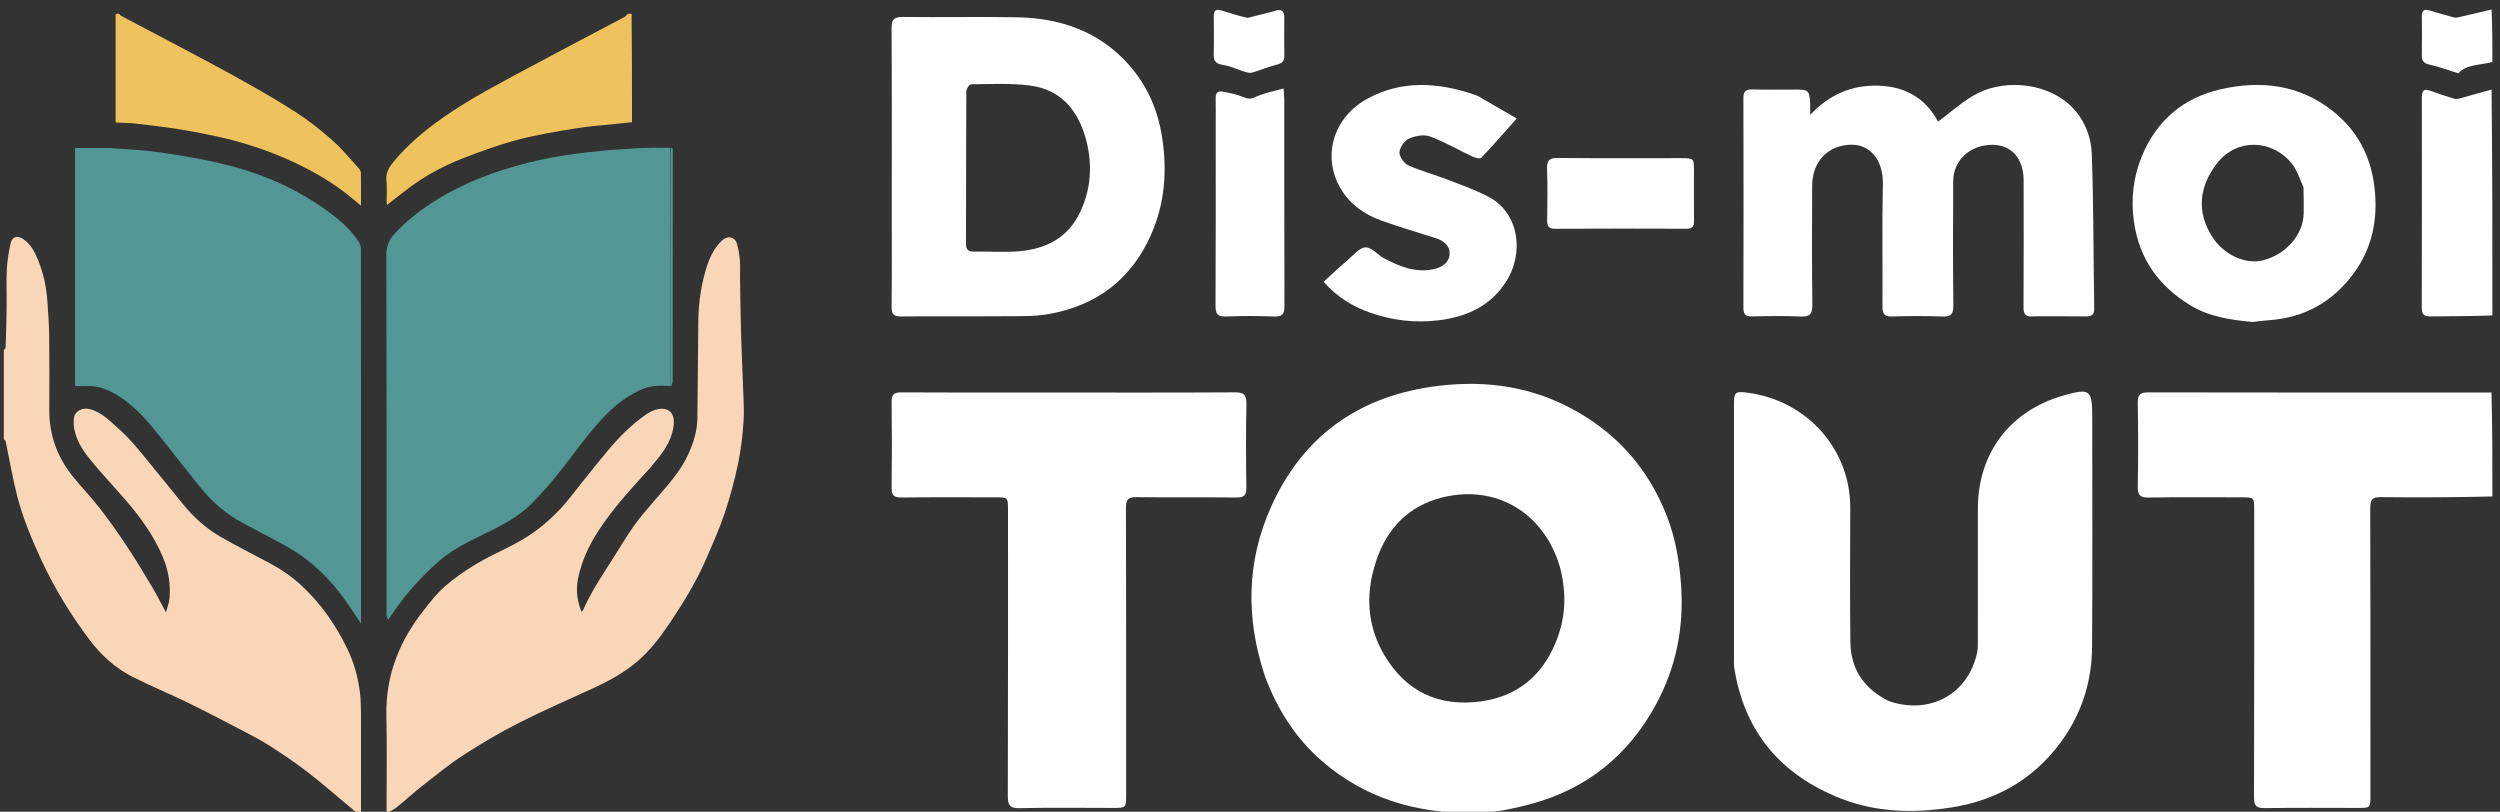
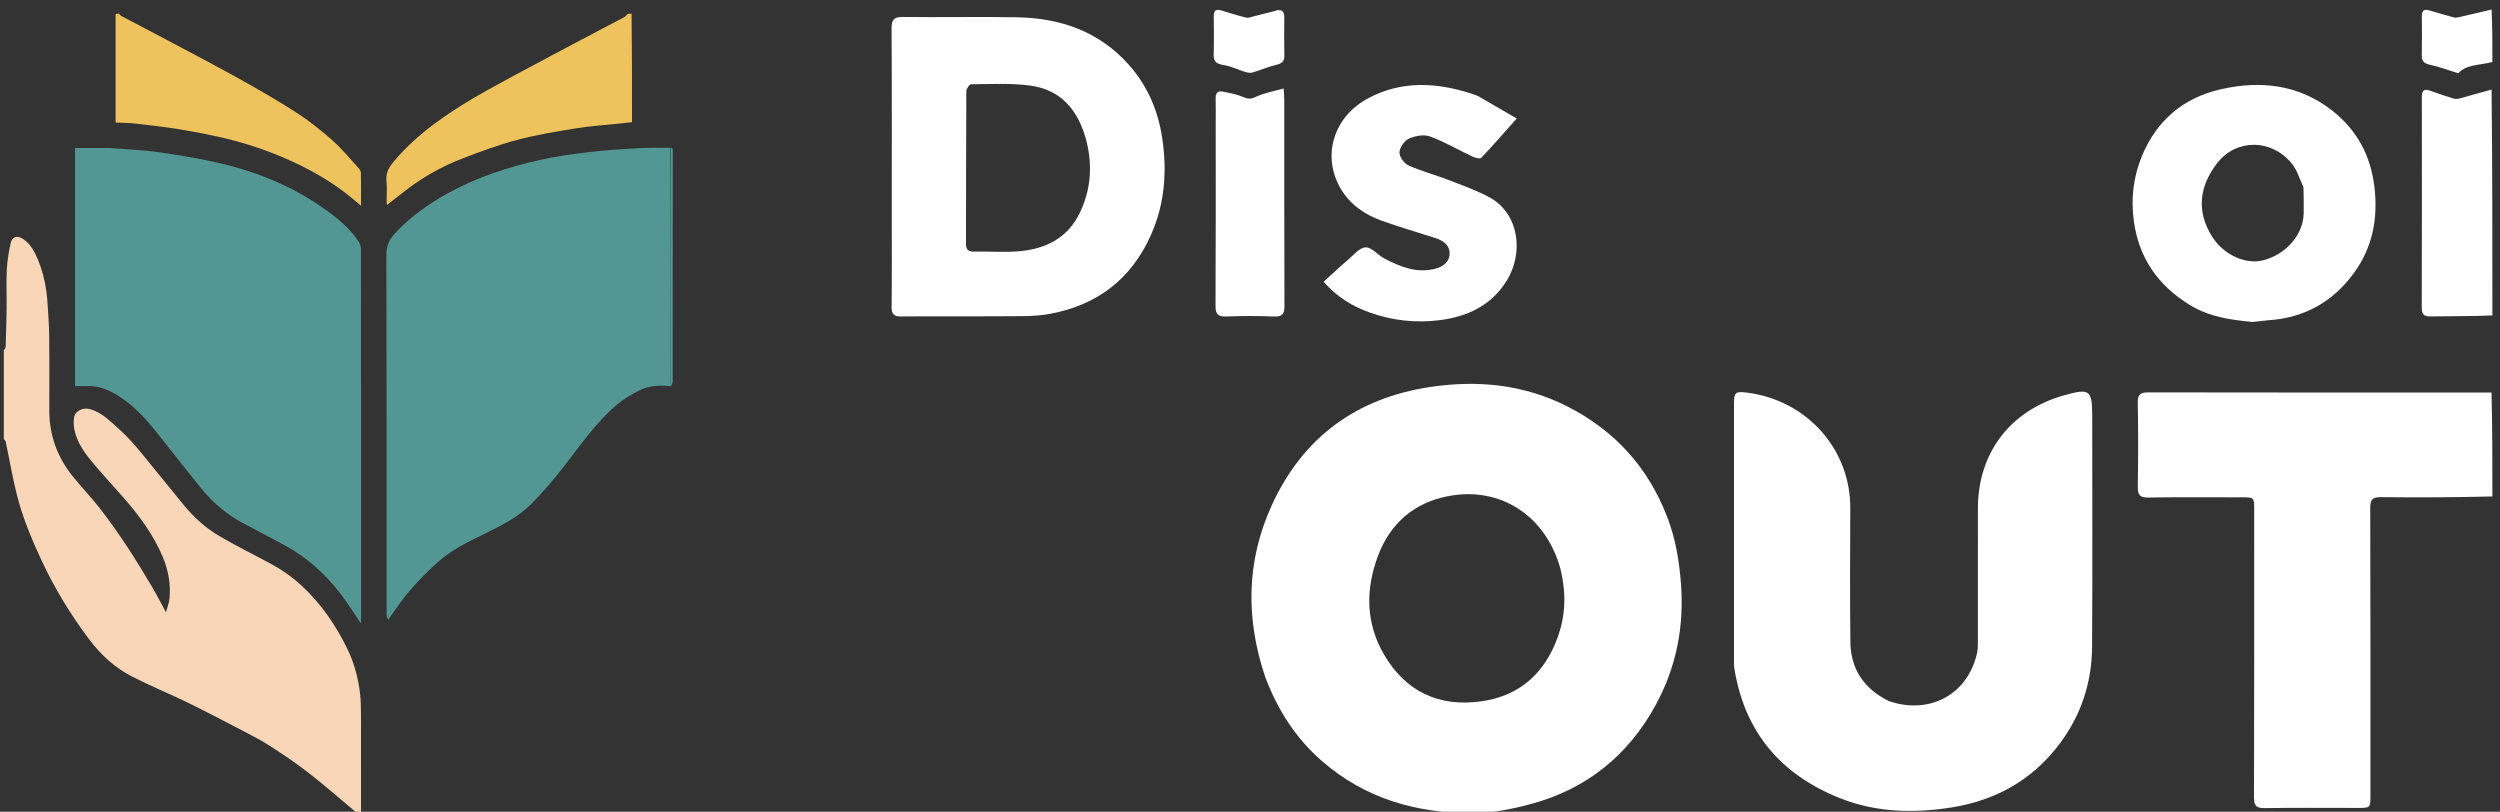
<svg xmlns="http://www.w3.org/2000/svg" height="213" width="656" viewBox="0 0 656 213" version="1.2">
  <rect x="0" y="0" width="656" height="213" fill="#333333" stroke="none" />
  <style>
		.s0 { fill: #fad6b8 } 
		.s1 { fill: #eec35e } 
		.s2 { fill: #529793 } 
		.s3 { fill: #529993 } 
		.s4 { fill: #ffffff } 
	</style>
  <g id="Dossier 1">
    <path d="m1 91.73c0.09-0.1 0.18-0.07 0.28-0.04 0.07-0.27 0.2-0.53 0.21-0.8 0.09-3.34 0.21-6.68 0.25-10.01 0.04-3.4-0.12-6.8 0.05-10.19 0.11-2.29 0.5-4.58 0.99-6.82 0.4-1.81 1.71-2.18 3.26-1.17 1.99 1.3 3.03 3.31 3.9 5.41 1.43 3.48 2.23 7.13 2.49 10.89 0.21 3.1 0.45 6.21 0.48 9.32 0.08 6.42 0.04 12.85 0.02 19.27-0.02 6.46 2.03 12.2 6.02 17.23 2.33 2.93 4.97 5.62 7.26 8.58 2.49 3.22 4.84 6.55 7.09 9.94 2.32 3.51 4.5 7.13 6.66 10.75 1.25 2.1 2.34 4.29 3.58 6.57 0.32-1.21 0.82-2.39 0.93-3.6 0.35-3.74-0.27-7.37-1.72-10.83-2.41-5.77-6.05-10.73-10.12-15.4-2.58-2.96-5.25-5.83-7.79-8.82-2.35-2.77-4.6-5.63-5.33-9.32-0.21-1.03-0.23-2.16-0.06-3.2 0.28-1.71 2.3-2.63 4.16-2.13 2.16 0.59 3.89 1.89 5.52 3.33 1.82 1.61 3.63 3.24 5.26 5.04 2.11 2.31 4.03 4.79 6.02 7.21q3.85 4.71 7.69 9.44c2.75 3.38 5.97 6.27 9.73 8.45 4.2 2.43 8.56 4.59 12.84 6.89 3.08 1.65 5.93 3.59 8.5 5.98 5.08 4.72 8.93 10.31 11.94 16.49 1.78 3.66 2.86 7.58 3.35 11.63 0.22 1.87 0.25 3.76 0.26 5.65 0.02 8.74 0.01 17.48 0.01 26.34q-0.28 0.17-0.57 0.06-0.78-0.79-1.56-1.44c-3.93-3.28-7.78-6.66-11.83-9.79-3.28-2.53-6.72-4.85-10.21-7.08-2.5-1.59-5.17-2.92-7.8-4.3-4.45-2.32-8.89-4.65-13.4-6.85-4.86-2.36-9.87-4.42-14.68-6.87-4.47-2.28-8.14-5.64-11.16-9.62-4.9-6.49-9.13-13.4-12.58-20.79-2.59-5.56-4.97-11.21-6.48-17.16-1.18-4.66-1.98-9.43-2.98-14.14-0.05-0.23-0.31-0.4-0.48-0.6 0-7.8 0-15.59 0-23.5z" class="s0" />
    <path d="m165.73 3.6c0.11 9.47 0.11 18.95 0.11 28.46q-1.83 0.19-3.56 0.38c-3.8 0.41-7.63 0.65-11.39 1.27-5.13 0.84-10.29 1.69-15.3 3.03-4.91 1.31-9.72 3.08-14.46 4.93-4.93 1.93-9.57 4.48-13.84 7.65-1.92 1.42-3.77 2.93-5.73 4.46-0.03-0.21-0.11-0.46-0.11-0.71-0.01-1.91 0.15-3.83-0.05-5.71-0.23-2.2 0.84-3.69 2.13-5.22 4.97-5.9 11.1-10.41 17.55-14.48 4.25-2.68 8.7-5.07 13.13-7.47 7.09-3.84 14.24-7.58 21.36-11.36 2.71-1.43 5.44-2.84 8.14-4.28 0.38-0.2 0.69-0.54 0.96-0.89 0.27-0.06 0.61-0.06 1.06-0.06z" class="s1" />
    <path d="m31.23 3.6c0.25 0.19 0.36 0.46 0.56 0.57 3.27 1.74 6.57 3.44 9.85 5.18 6.81 3.62 13.65 7.17 20.39 10.91 5.29 2.93 10.54 5.94 15.63 9.21 3.36 2.16 6.53 4.67 9.53 7.33 2.52 2.23 4.67 4.88 6.96 7.38 0.28 0.31 0.55 0.77 0.55 1.17 0.05 2.8 0.03 5.6 0.03 8.64-1.46-1.2-2.7-2.29-4-3.29-4.56-3.51-9.53-6.3-14.79-8.66q-9.01-4.03-18.63-6.15-5.02-1.12-10.09-1.94c-3.77-0.6-7.56-1.06-11.35-1.49-1.78-0.21-3.59-0.21-5.53-0.31 0-9.46 0-18.89 0-28.44 0.26-0.11 0.53-0.11 0.89-0.11z" class="s1" />
    <path d="m23.45 101.3c-1.31 0-2.51 0-3.75 0 0-20.74 0-41.61 0-62.47q4.66 0 9.27 0.01c0.24 0 0.49 0.04 0.73 0.06 4 0.33 8.03 0.46 11.99 1.04 5.5 0.8 11.01 1.71 16.42 2.99 9.62 2.26 18.66 6.02 26.78 11.71 3.42 2.39 6.69 5.03 9.09 8.54 0.41 0.59 0.72 1.39 0.72 2.1q0.05 19.02 0.03 38.04 0 29.33 0 58.66c0 0.44 0 0.87 0 1.65-1.36-2.04-2.5-3.8-3.7-5.52-4.21-6.06-9.37-11.14-15.85-14.75-3.85-2.14-7.78-4.12-11.65-6.22-4.27-2.32-7.89-5.44-10.92-9.21-3.89-4.84-7.72-9.72-11.58-14.57-2.91-3.64-6.05-7.04-10.05-9.53-2.26-1.41-4.67-2.5-7.53-2.53z" class="s2" />
    <path d="m176.02 101.34c-2.95-0.31-5.88-0.17-8.55 1.24-1.92 1.02-3.86 2.14-5.52 3.54-5.59 4.7-9.65 10.74-14.1 16.43-2.68 3.42-5.5 6.76-8.57 9.81-3.45 3.41-7.8 5.59-12.13 7.71-4.14 2.02-8.32 4.04-11.83 7.05-2.83 2.42-5.42 5.16-7.88 7.96-2 2.28-3.65 4.88-5.56 7.49-0.17-0.31-0.37-0.55-0.42-0.82-0.06-0.36-0.02-0.74-0.02-1.11 0-31.28 0.03-62.55-0.06-93.83-0.01-2.43 0.87-4.14 2.4-5.76 3.91-4.15 8.49-7.4 13.44-10.18 7.7-4.3 15.99-7.01 24.54-8.92 4.16-0.94 8.41-1.51 12.65-2.02 4.06-0.5 8.15-0.76 12.24-1.01 3.04-0.18 6.1-0.18 9.26-0.13 0.12 20.94 0.11 41.74 0.11 62.55z" class="s2" />
-     <path d="m170.75 122.62c-4.93 5.37-9.82 10.64-13.76 16.72-2.5 3.84-4.38 7.93-5.3 12.41-0.61 2.97-0.28 5.88 0.91 8.84 0.21-0.3 0.43-0.52 0.54-0.78 2.11-4.81 5.08-9.11 7.87-13.53 1.74-2.75 3.39-5.56 5.27-8.21 1.67-2.34 3.57-4.53 5.45-6.71 3.27-3.81 6.73-7.48 8.85-12.11 1.41-3.06 2.39-6.23 2.42-9.65q0.09-12.71 0.24-25.43c0.06-5.13 0.83-10.16 2.5-15.01 0.79-2.3 1.96-4.41 3.79-6.11 1.42-1.31 3.3-0.95 3.85 0.92 0.42 1.41 0.64 2.91 0.77 4.38 0.13 1.44 0.01 2.9 0.03 4.35 0.08 4.79 0.13 9.58 0.26 14.36 0.11 4.36 0.34 8.71 0.48 13.06 0.11 3.46 0.4 6.94 0.19 10.38-0.23 3.83-0.71 7.68-1.5 11.44-0.9 4.31-2.07 8.58-3.46 12.75-1.31 3.9-3.01 7.67-4.62 11.45-2.61 6.12-6.04 11.78-9.75 17.29-2.46 3.66-5.11 7.2-8.48 10.07-3.35 2.86-7.18 5.02-11.18 6.87-6.62 3.06-13.33 5.96-19.84 9.25-5 2.53-9.86 5.4-14.57 8.44-3.79 2.45-7.3 5.34-10.87 8.12-2.24 1.75-4.33 3.7-6.55 5.49-0.83 0.67-1.81 1.14-2.85 1.78 0-0.72 0-1.28 0-1.85 0-7.91 0.14-15.83-0.05-23.74-0.12-5.33 0.73-10.42 2.62-15.35 1.74-4.58 4.28-8.72 7.31-12.55 1.66-2.11 3.35-4.28 5.36-6.04 2.41-2.11 5.09-3.97 7.83-5.66 5.06-3.12 10.75-5.1 15.61-8.63 3.44-2.51 6.52-5.38 9.18-8.72 3.35-4.23 6.69-8.47 10.14-12.61 2.95-3.54 6.18-6.81 9.97-9.46 0.99-0.69 2.19-1.32 3.36-1.5 3.11-0.46 4.45 1.43 3.94 4.72-0.57 3.65-2.62 6.61-5 9.35-0.31 0.37-0.6 0.76-0.96 1.21z" class="s0" />
    <path d="m176.08 101.4c-0.06-20.87-0.05-41.67-0.05-62.59 0.16-0.04 0.43 0.02 0.45 0.13 0.07 0.36 0.05 0.74 0.05 1.11q0 29.99-0.02 59.98c0 0.48-0.25 0.96-0.43 1.37z" class="s3" />
  </g>
  <path d="m495.64 183.97c10.77 3.67 20.7-1.78 23.13-12.58 0.21-0.96 0.22-1.98 0.22-2.97q0.02-17.49 0.01-34.98c0-14.53 8.38-25.62 22.38-29.64 7.01-2 7.62-1.56 7.62 5.5 0 20.16 0.09 40.32-0.04 60.48-0.06 8.28-2.28 16.08-6.89 23.07-7.15 10.84-17.4 17.04-30.01 19.03-9.75 1.53-19.61 1.34-28.98-2.33-15.8-6.2-25.45-17.54-28.04-34.53-0.1-0.65-0.04-1.33-0.04-2q0-33.48 0-66.97c0-3.12 0.32-3.42 3.47-3.02 15.93 2.06 27.09 15.12 27.04 30.19-0.04 11.75-0.11 23.5 0.03 35.24 0.08 7.11 3.55 12.26 10.1 15.51z" class="s4" />
  <path d="m234 56c0-16.33 0.05-32.4-0.05-48.48-0.02-2.4 0.63-3.11 3.06-3.07 9.99 0.13 19.99-0.1 29.98 0.09 11.42 0.22 21.56 3.78 29.32 12.57 4.8 5.43 7.56 11.91 8.64 19.03 1.32 8.69 0.72 17.21-2.88 25.38-5.21 11.81-14.34 18.67-26.89 20.89-3.89 0.69-7.95 0.53-11.93 0.57-8.91 0.07-17.82-0.03-26.73 0.06-1.97 0.02-2.58-0.57-2.56-2.55 0.1-8.08 0.04-16.16 0.04-24.49zm51.13-18.83c-2.02-7.9-6.43-13.62-14.89-14.73-5.07-0.66-10.28-0.36-15.42-0.33-0.45 0-1.26 1.2-1.26 1.85-0.08 13.32-0.04 26.64-0.09 39.96 0 1.7 0.67 2.14 2.23 2.1 3.83-0.07 7.68 0.22 11.48-0.07 7.21-0.57 13.09-3.48 16.31-10.42 2.69-5.79 3.21-11.78 1.64-18.36z" class="s4" />
-   <path d="m533.59 83c-2.14 0.28-2.63-0.61-2.62-2.43 0.07-11.07 0.04-22.15 0.03-33.23-0.01-5.71-3.14-9.3-8.12-9.34-5.84-0.05-10.33 4-10.36 9.52-0.06 10.91-0.08 21.82 0.03 32.73 0.02 2.23-0.64 2.88-2.83 2.8q-6.62-0.23-13.24-0.01c-2.04 0.07-2.53-0.67-2.52-2.59 0.08-10.66-0.14-21.33 0.11-31.98 0.15-6.84-3.64-10.58-8.31-10.5-6.07 0.11-10.22 4.34-10.25 10.79-0.04 10.41-0.08 20.83 0.05 31.24 0.03 2.43-0.68 3.16-3.09 3.05-4.24-0.19-8.49-0.12-12.74-0.02-1.78 0.05-2.26-0.62-2.26-2.32q0.07-27.49 0-54.98c-0.01-1.79 0.63-2.3 2.33-2.26 3.83 0.1 7.66 0.03 11.49 0.03 3.23 0 3.5 0.25 3.69 3.48 0.05 0.82 0.01 1.65 0.01 3.14 5.12-5.35 10.91-7.83 17.84-7.64 7.2 0.19 12.5 3.37 15.71 9.44 3.03-2.28 5.83-4.73 8.96-6.66 7.54-4.63 18.84-3.78 25.42 2.11 3.77 3.38 5.8 8.16 5.97 13.11 0.47 13.46 0.42 26.94 0.63 40.42 0.03 1.67-0.61 2.15-2.2 2.13-4.49-0.08-8.99-0.03-13.73-0.03z" class="s4" />
  <path d="m591.05 84.48c-5.87-0.55-11.44-1.38-16.39-4.42-8.23-5.05-13.35-12.14-14.72-21.92-0.84-6.02-0.16-11.74 2.14-17.28 3.88-9.32 10.88-15.21 20.63-17.43 10.48-2.39 20.52-1.26 29.27 5.6 6.51 5.1 10.12 11.83 11.08 20.13 0.97 8.29-0.54 15.89-5.48 22.6-5.46 7.42-12.84 11.6-22.11 12.25-1.4 0.1-2.8 0.32-4.42 0.47zm13.38-35.38c-1-2.09-1.65-4.47-3.07-6.2-5.3-6.46-14.52-6.61-19.6-0.06-4.53 5.84-5.62 12.51-1.23 19.36 2.9 4.53 8.57 7.33 13.36 6.09 6-1.56 10.49-6.73 10.6-12.28 0.04-2.16 0-4.32-0.06-6.91z" class="s4" />
  <path d="m387.77 25.17c3.37 1.94 6.58 3.8 10.22 5.92-3.35 3.77-6.26 7.12-9.32 10.33-0.31 0.33-1.59 0-2.28-0.33-3.72-1.75-7.3-3.86-11.14-5.28-1.59-0.59-3.89-0.18-5.52 0.55-1.19 0.54-2.43 2.3-2.51 3.59-0.06 1.13 1.19 2.92 2.32 3.43 3.22 1.48 6.7 2.37 10.02 3.65 3.79 1.47 7.67 2.81 11.23 4.72 7.8 4.21 9.18 14.58 4.49 22.03-4.04 6.43-10.28 9.34-17.67 10.25-6.22 0.77-12.24 0.07-18.09-1.99-4.59-1.61-8.68-4.1-12.21-8.11 2.15-1.95 4.18-3.86 6.29-5.66 1.51-1.28 3.1-3.29 4.72-3.36 1.61-0.06 3.24 2.03 4.98 2.94 4.16 2.18 8.47 3.91 13.31 2.67 2.09-0.54 3.79-1.82 3.77-4.08-0.01-2.13-1.68-3.31-3.63-3.94-4.74-1.52-9.52-2.92-14.2-4.59-4.49-1.6-8.34-4.29-10.78-8.46-4.96-8.48-1.93-18.83 7.35-23.73 8.79-4.64 17.9-4.09 27.06-1.13 0.48 0.15 0.94 0.33 1.59 0.58z" class="s4" />
  <path d="m319 33c0-2.58 0.04-4.92-0.01-7.25-0.03-1.29 0.54-1.96 1.78-1.72 1.84 0.36 3.73 0.68 5.42 1.42 1.27 0.55 2.04 0.58 3.36-0.04 2.17-1.03 4.62-1.44 7.27-2.2 0.09 1.38 0.17 2.19 0.17 3 0.01 17.99-0.02 35.99 0.05 53.99 0.01 2.15-0.5 2.95-2.77 2.85q-6.25-0.26-12.49 0c-2.2 0.08-2.84-0.59-2.83-2.81 0.09-15.66 0.05-31.32 0.05-47.24z" class="s4" />
-   <path d="m440.95 41.5c3.54 0.02 3.54 0.02 3.54 3.22 0.01 4.41-0.04 8.83 0.02 13.24 0.02 1.48-0.46 2.07-2 2.06q-17.23-0.07-34.46 0.01c-1.73 0.01-2.09-0.73-2.07-2.26 0.06-4.49 0.13-8.99-0.03-13.48-0.07-2.18 0.55-2.86 2.79-2.84 10.65 0.11 21.31 0.05 32.21 0.05z" class="s4" />
  <path d="m334.3 2.94c1.93-0.73 2.71-0.12 2.7 1.71-0.02 3.33-0.06 6.65 0.01 9.98 0.04 1.61-0.78 2.06-2.2 2.4-2.11 0.51-4.12 1.41-6.2 2.01-0.6 0.17-1.35-0.01-1.98-0.2-1.85-0.57-3.64-1.47-5.53-1.77-1.79-0.29-2.7-0.8-2.63-2.77 0.11-3.33 0.05-6.65 0.02-9.98-0.01-1.39 0.43-2.06 1.94-1.59 2.18 0.67 4.37 1.35 6.58 1.9 0.55 0.14 1.23-0.16 1.84-0.31 1.75-0.43 3.49-0.9 5.45-1.38z" class="s4" />
-   <path d="m654 130.27q-14.62 0.35-29.24 0.18c-2.21-0.03-2.81 0.61-2.81 2.82 0.08 25.15 0.05 50.31 0.05 75.47 0 3.25-0.01 3.26-3.26 3.26-8.17 0-16.33-0.08-24.49 0.05-2.24 0.03-2.8-0.66-2.8-2.83 0.08-25.16 0.05-50.32 0.05-75.47 0-3.25-0.01-3.25-3.28-3.25-8.16 0-16.33-0.08-24.49 0.05-2.26 0.04-2.81-0.69-2.78-2.85q0.2-10.99 0-21.99c-0.05-2.28 0.74-2.76 2.87-2.75 29.9 0.06 59.81 0.04 89.95 0.04 0.23 9.01 0.23 18.02 0.23 27.27z" class="s4" />
+   <path d="m654 130.27q-14.62 0.35-29.24 0.18c-2.21-0.03-2.81 0.61-2.81 2.82 0.08 25.15 0.05 50.31 0.05 75.47 0 3.25-0.01 3.26-3.26 3.26-8.17 0-16.33-0.08-24.49 0.05-2.24 0.03-2.8-0.66-2.8-2.83 0.08-25.16 0.05-50.32 0.05-75.47 0-3.25-0.01-3.25-3.28-3.25-8.16 0-16.33-0.08-24.49 0.05-2.26 0.04-2.81-0.69-2.78-2.85q0.2-10.99 0-21.99c-0.05-2.28 0.74-2.76 2.87-2.75 29.9 0.06 59.81 0.04 89.95 0.04 0.23 9.01 0.23 18.02 0.23 27.27" class="s4" />
  <path d="m654 82.77c-5.41 0.23-10.83 0.17-16.24 0.26-1.76 0.03-2.29-0.57-2.29-2.3q0.06-27.49 0.02-54.98c-0.01-1.65 0.25-2.67 2.25-1.93q2.99 1.1 6.04 2.03c0.48 0.15 1.08 0.14 1.58 0 2.74-0.75 5.48-1.56 8.43-2.35 0.21 19.68 0.21 39.35 0.21 59.27z" class="s4" />
  <path d="m654 16.27c-3.28 0.87-6.87 0.59-8.94 2.97-2.6-0.81-4.86-1.68-7.21-2.19-1.52-0.34-2.41-0.75-2.37-2.51 0.08-3.41 0.04-6.82 0.01-10.24-0.01-1.42 0.48-2.02 1.97-1.57q3.18 0.97 6.4 1.83c0.42 0.11 0.92 0.05 1.35-0.05 2.79-0.64 5.58-1.32 8.58-2 0.21 4.5 0.21 9.01 0.21 13.76z" class="s4" />
  <path d="m331.95 177.54c-5.1-15.28-4.92-30.22 1.7-44.82 8.17-17.99 22.3-28.28 41.72-31.19 12.47-1.86 24.64-0.64 36.05 5.19 12.35 6.32 21.06 15.95 26.05 28.92 2.17 5.62 3.15 11.43 3.61 17.45 0.87 11.33-1.22 21.99-6.63 31.91-7.18 13.18-18.08 21.99-32.59 25.93-4.99 1.36-10.25 2.41-15.4 2.43-14.66 0.05-28.16-3.73-39.55-13.63-6.96-6.05-11.68-13.48-14.96-22.19zm78.04-25.67c-0.18-0.89-0.3-1.8-0.55-2.68-3.8-13.7-15.57-21.67-29.45-19-8.8 1.69-15.12 7-18.36 15.55-3.4 8.94-3.26 17.9 1.61 26.14 5.62 9.53 14.26 13.72 25.44 12.15 9.3-1.31 15.66-6.46 19.32-14.94 2.31-5.34 3.09-10.98 1.99-17.22z" class="s4" />
-   <path d="m274 103c16.83 0 33.4 0.05 49.98-0.05 2.4-0.02 3.13 0.63 3.08 3.06-0.16 7.33-0.12 14.66-0.02 21.99 0.03 2-0.61 2.56-2.57 2.54-8.74-0.09-17.49 0.03-26.24-0.09-2.24-0.03-2.79 0.68-2.78 2.84 0.07 25.07 0.04 50.15 0.04 75.22 0 3.48 0 3.49-3.45 3.49-8.16 0-16.33-0.13-24.49 0.07-2.71 0.07-3.1-0.92-3.1-3.3 0.08-24.99 0.05-49.98 0.05-74.97 0-3.29-0.01-3.3-3.23-3.3-8.24 0-16.49-0.05-24.74 0.04-1.94 0.02-2.6-0.53-2.57-2.54q0.15-11.24 0-22.49c-0.03-1.97 0.58-2.56 2.56-2.55 12.41 0.08 24.82 0.04 37.48 0.04z" class="s4" />
</svg>